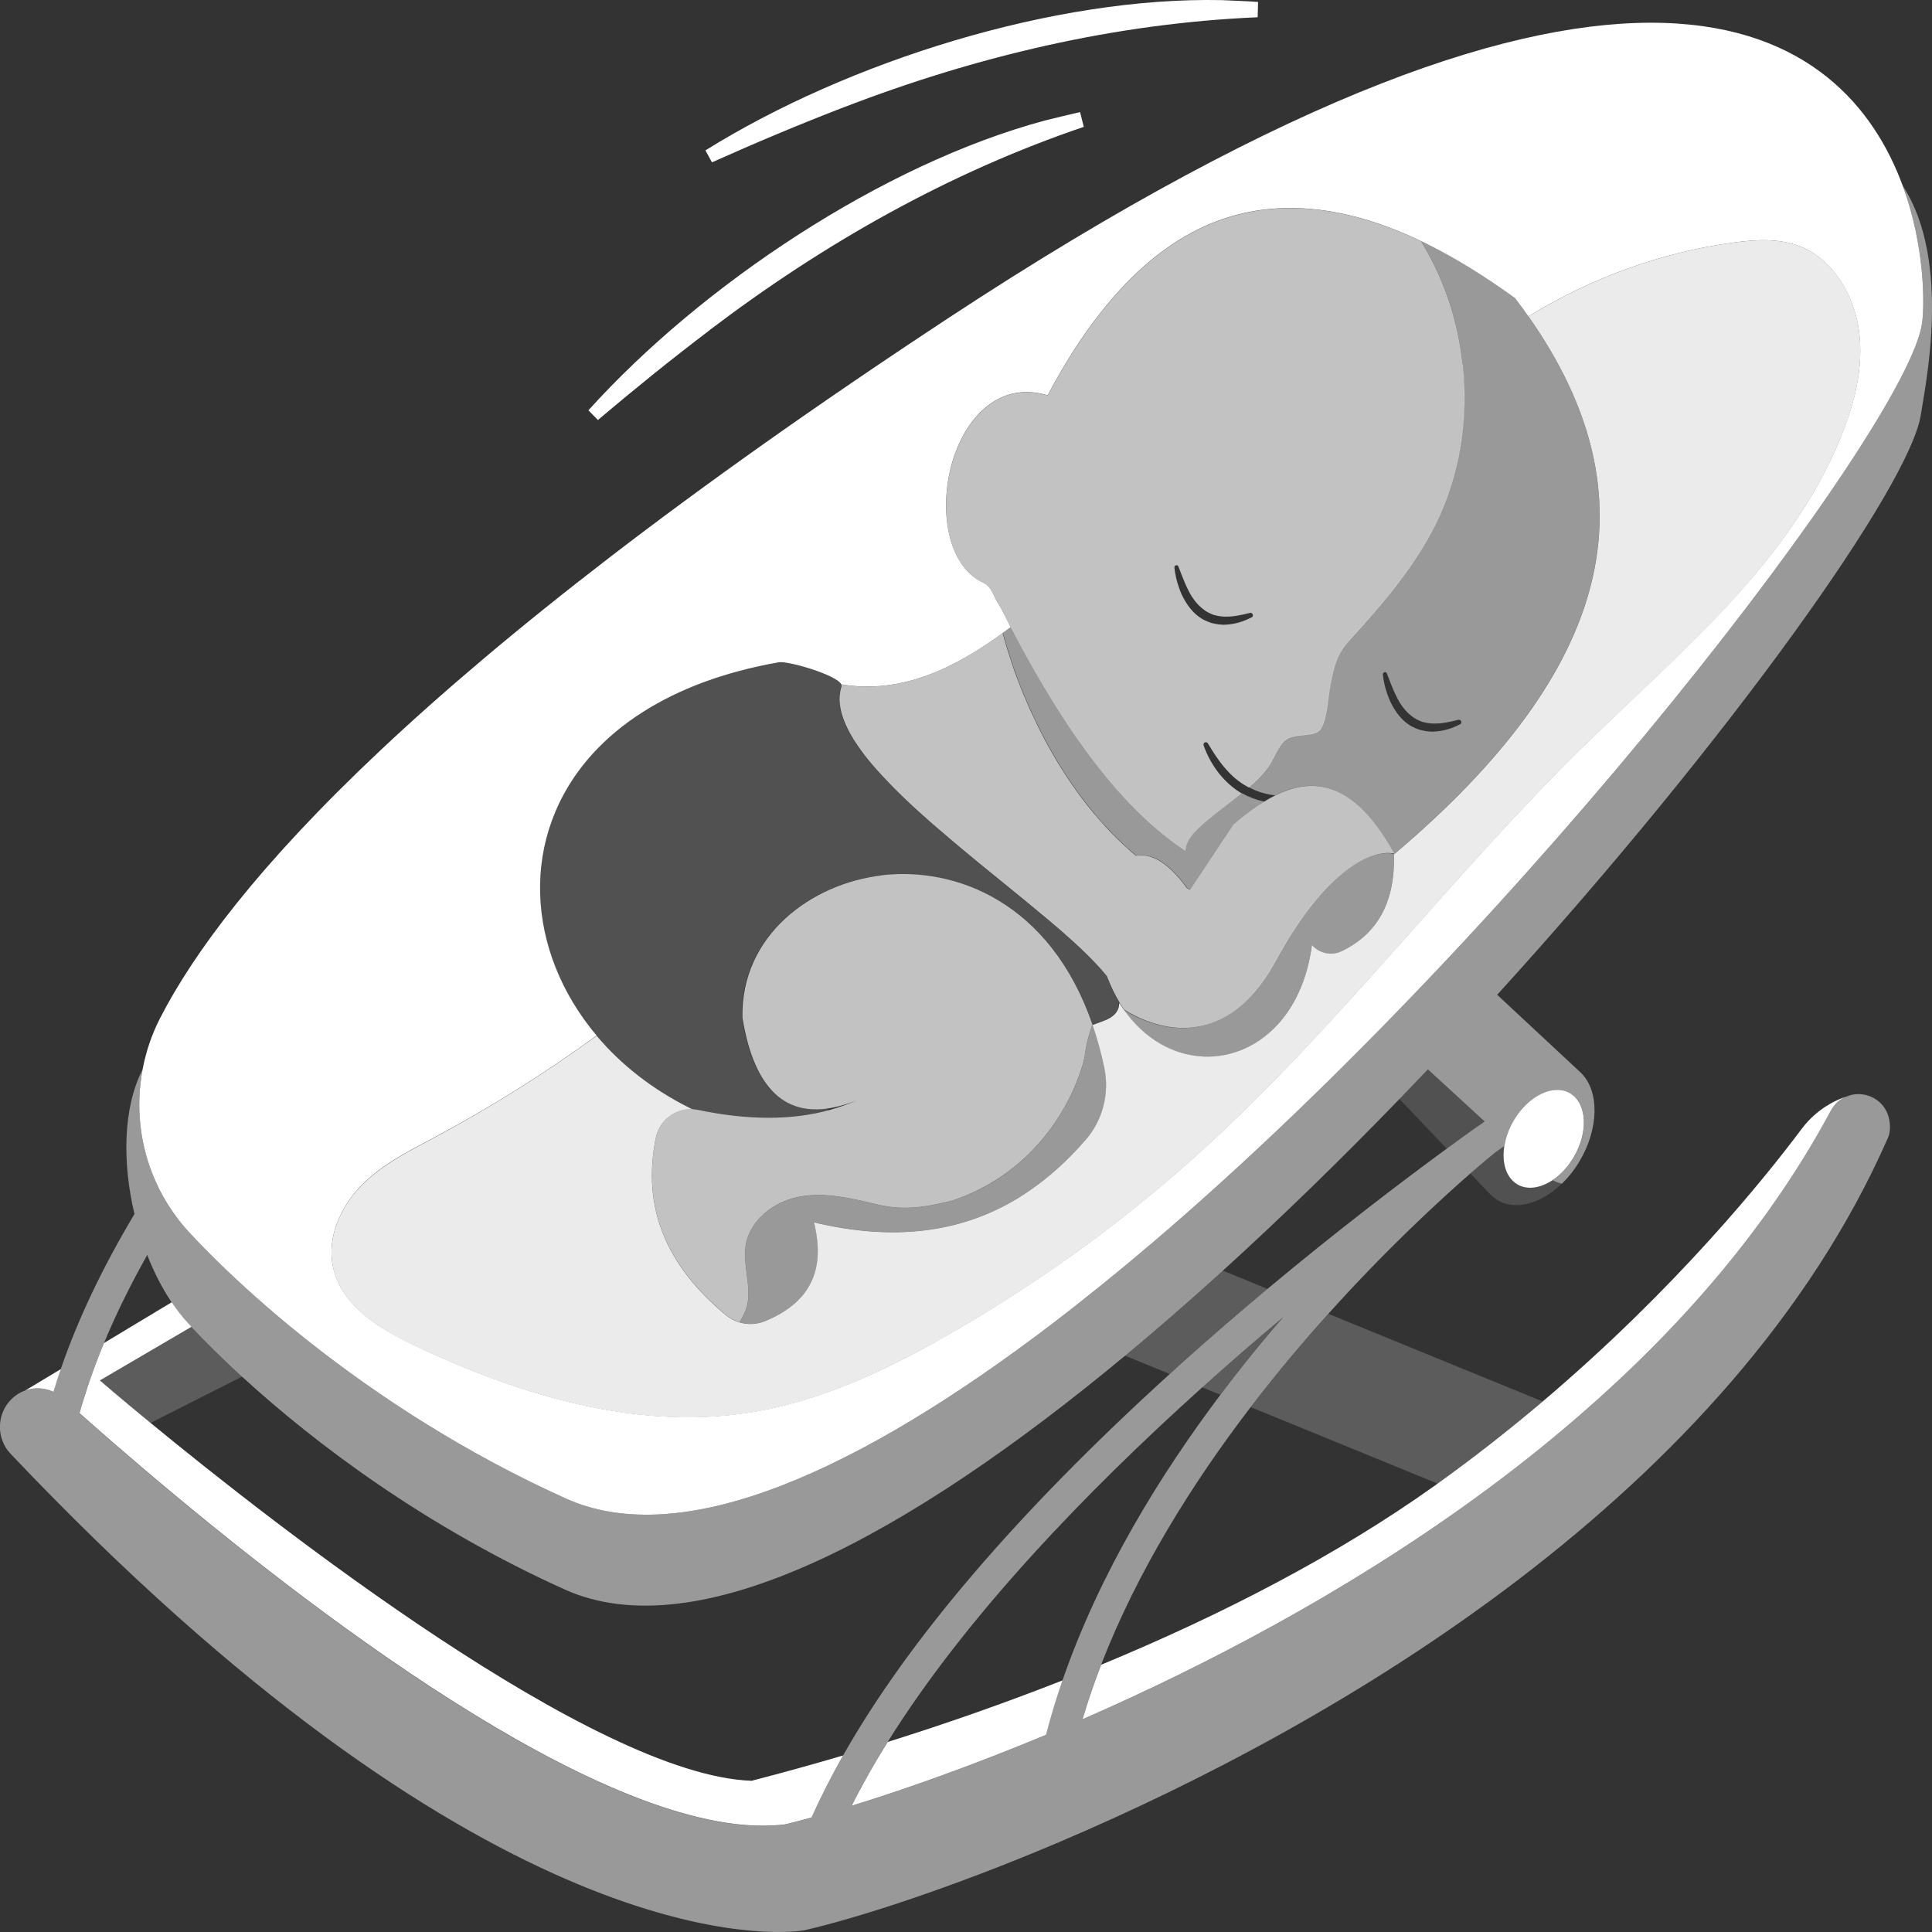
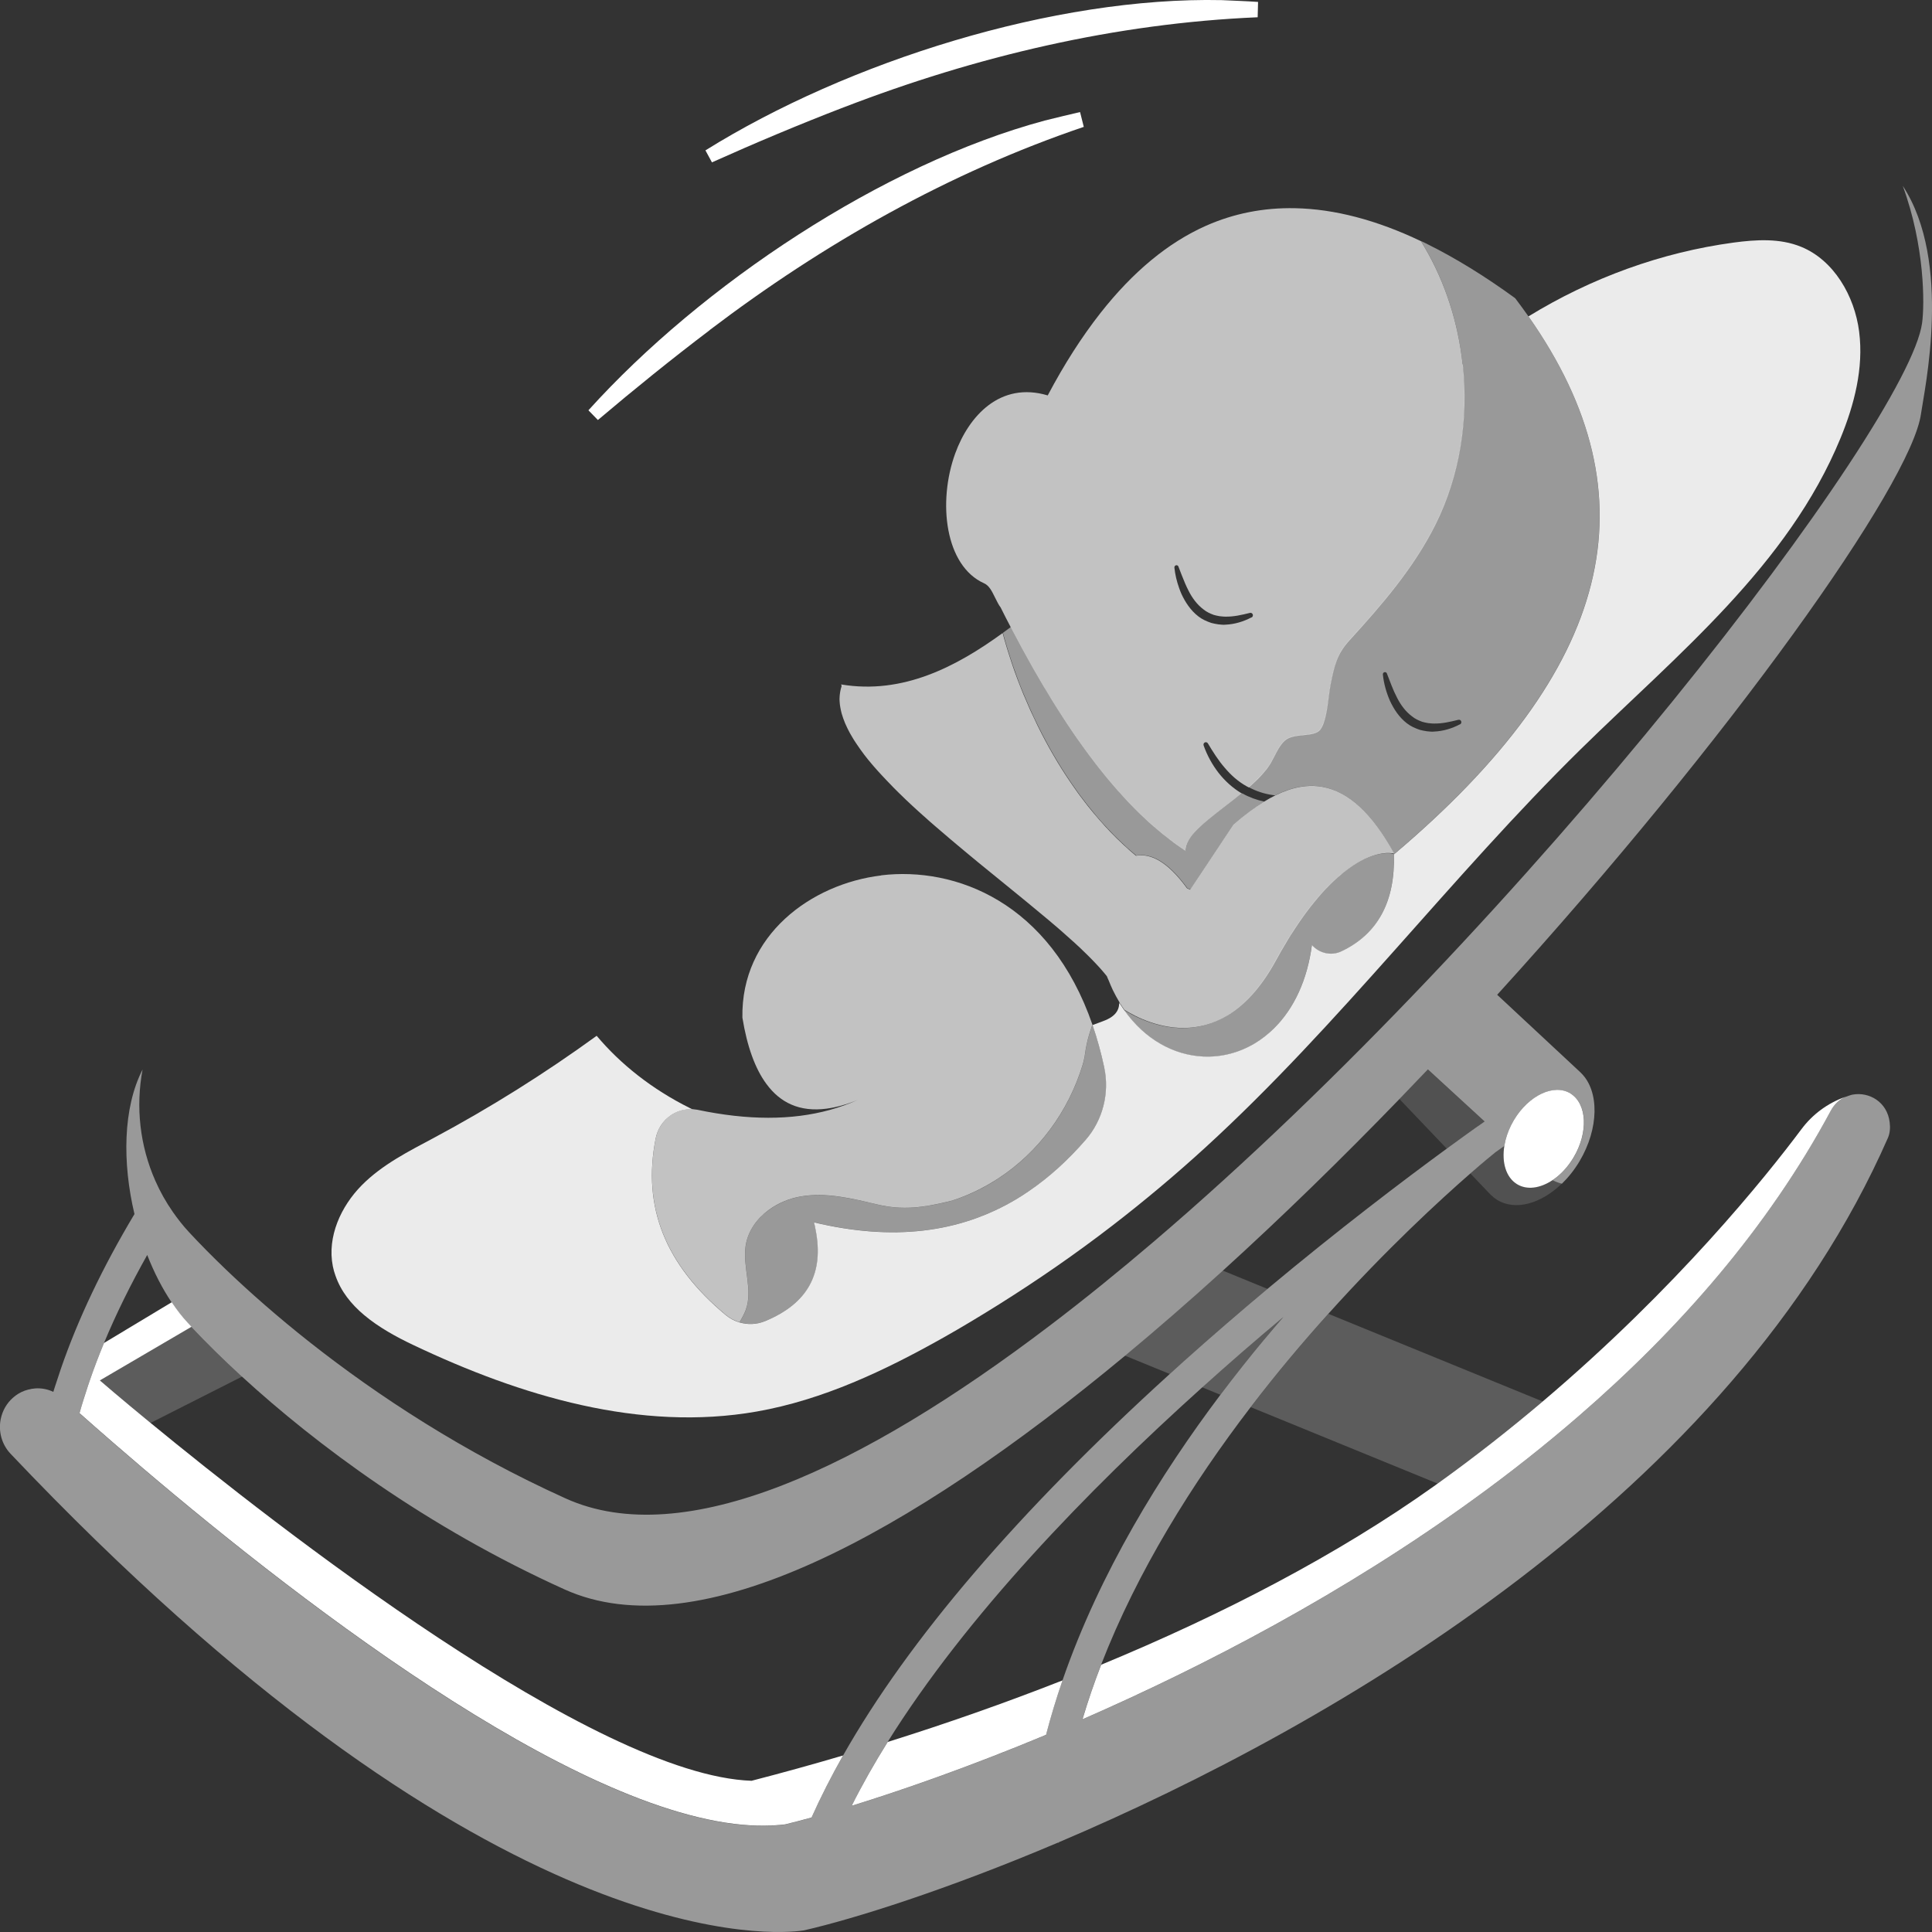
<svg xmlns="http://www.w3.org/2000/svg" viewBox="0 0 300 300">
  <rect x="0" y="0" width="300" height="300" fill="#333333" stroke="none" />
  <g fill="#fff">
    <path d="m 223.23 230.37 c 5.84 -4.19 11.28 -8.48 16.32 -12.75 l -33.28 -13.61 c -3.95 4.39 -8.04 9.25 -12.06 14.49 z" opacity=".2" />
    <path d="m 189.5 216.58 c 2.32 -3.08 4.63 -5.98 6.86 -8.66 .98 -1.18 1.96 -2.33 2.94 -3.46 -4.09 3.44 -8.33 7.1 -12.63 10.96 z" opacity=".2" />
    <path d="m 181.63 213.36 c .71 -.65 1.42 -1.29 2.14 -1.94 4.43 -3.98 8.81 -7.75 13.04 -11.28 l -6.93 -2.84 c -5.06 4.59 -10.13 9.02 -15.19 13.21 l 6.95 2.84 z" opacity=".2" />
    <path d="m 162.43 269.39 c .74 -2.85 1.6 -5.68 2.56 -8.46 -8.93 3.51 -18.05 6.71 -27.15 9.56 -2.06 3.3 -3.94 6.61 -5.59 9.91 7.87 -2.43 18.33 -6.08 30.19 -11.02 z" />
    <path d="m 279.71 175.36 c -5.54 7.41 -19.34 24.61 -40.16 42.26 -5.04 4.27 -10.48 8.56 -16.32 12.75 -.19 .14 -.38 .28 -.57 .41 -14.86 10.59 -32.73 19.89 -51.67 27.72 -1.08 2.79 -2.05 5.61 -2.9 8.47 18.86 -8.23 40.59 -19.55 60.87 -34.27 5.53 -4.01 10.95 -8.28 16.18 -12.81 15.55 -13.46 29.36 -29.2 39.13 -47.39 .56 -1.04 1.35 -1.75 2.24 -2.17 -2.69 .96 -5.06 2.69 -6.79 5.02 z" />
    <path d="m 37.61 213.75 c -3.03 -2.78 -5.66 -5.39 -7.88 -7.74 l -14.23 8.33 c .08 .07 3 2.59 7.88 6.61 l 14.22 -7.2 z" opacity=".2" />
    <path d="m 116.73 276.52 c -24.33 -.8 -74.06 -39.71 -93.34 -55.56 -4.88 -4.01 -7.81 -6.54 -7.88 -6.61 l 14.23 -8.33 c -.19 -.2 -.38 -.4 -.56 -.6 -.89 -.95 -1.72 -2.03 -2.51 -3.21 l -10.52 6.33 c -.83 2 -1.59 4 -2.27 6 -.06 .19 -.13 .37 -.19 .56 -.48 1.45 -.94 2.89 -1.34 4.33 1.57 1.39 3.28 2.9 5.14 4.51 23.22 20.16 67.66 55.66 96.44 59.26 1.62 .2 3.18 .3 4.69 .29 1.13 -.01 2.23 -.07 3.3 -.2 1.17 -.28 2.55 -.64 4.1 -1.07 1.41 -3.15 3.04 -6.36 4.89 -9.63 -4.75 1.4 -9.49 2.71 -14.17 3.92 z" />
-     <path d="m 3.92 215.9 l -.07 .04 h .01 c .53 -.2 1.08 -.32 1.65 -.35 .47 -.03 .95 0 1.43 .09 .46 .09 .92 .24 1.36 .45 .06 -.19 .12 -.39 .18 -.58 .04 -.11 .07 -.23 .11 -.34 .27 -.87 .56 -1.75 .87 -2.63 l -5.53 3.33 z" />
    <path d="m 235.53 183.86 c -1.69 -1.06 -2.35 -3.36 -1.94 -5.92 -.41 .29 -.87 .61 -1.36 .96 -.44 .35 -1.82 1.49 -3.92 3.31 l 2.88 3.02 .09 .09 .29 .3 .01 -.01 c .27 .26 .55 .49 .87 .69 2.84 1.77 6.85 .62 10.09 -2.53 -.51 -.12 -1 -.32 -1.45 -.54 -1.91 1.27 -3.99 1.59 -5.55 .61 z" opacity=".15" />
    <path d="m 229.45 174.89 s .01 -.01 .01 -.01 c .39 -.28 .76 -.54 1.1 -.78 l -8.81 -8.09 c -1.47 1.55 -2.96 3.1 -4.45 4.64 l 7.35 7.71 c 1.85 -1.36 3.47 -2.52 4.8 -3.47 z" opacity=".15" />
-     <path d="m 295.46 28.86 c -8.84 -24.07 -40.64 -50.26 -148.29 20.59 -82.04 53.99 -112.01 88.52 -122.34 108.7 -1.3 2.54 -2.18 5.21 -2.69 7.92 -1.1 5.83 -.41 11.87 1.97 17.26 .74 1.69 1.65 3.32 2.72 4.85 .76 1.09 1.59 2.15 2.51 3.14 1.66 1.79 3.58 3.74 5.74 5.81 3.67 3.51 8.03 7.36 13.04 11.31 10.55 8.32 23.95 17.12 39.72 24.24 18.32 8.28 45.96 -4.63 75.25 -26.9 5.28 -4.02 10.62 -8.34 15.97 -12.9 58.1 -49.54 117.19 -126.85 119.4 -142.71 .4 -2.88 .44 -11.94 -3 -21.31 z m -9.66 39.13 c -8.15 19.81 -25.29 33.53 -40.3 48.27 -20.2 19.84 -37.48 42.82 -58.34 61.9 -4.65 4.25 -9.48 8.3 -14.45 12.13 -5.67 4.37 -11.56 8.44 -17.6 12.23 -2.83 1.78 -5.69 3.5 -8.6 5.14 -9.13 5.16 -18.75 9.69 -29 11.49 -18.07 3.18 -36.62 -2.37 -53.36 -10.34 -2.62 -1.25 -5.36 -2.74 -7.61 -4.64 -2 -1.68 -3.61 -3.69 -4.45 -6.12 -.16 -.47 -.31 -.95 -.41 -1.46 -.91 -4.58 1.29 -9.32 4.48 -12.56 s 7.29 -5.28 11.26 -7.4 c 8.74 -4.67 17.17 -9.96 25.23 -15.82 -11.04 -13.1 -12.17 -31.06 -.61 -43.78 2.16 -2.37 4.76 -4.56 7.83 -6.5 5.51 -3.49 12.49 -6.19 21.08 -7.69 1.38 -.24 8.92 1.94 9.68 3.43 9.6 1.61 17.92 -2.78 25.08 -7.98 .41 -.3 .82 -.6 1.23 -.91 -.52 -1.01 -1.04 -2.02 -1.57 -3.07 -.15 -.21 -.29 -.44 -.43 -.68 -.16 -.29 -.32 -.6 -.46 -.9 -.46 -.94 -.9 -1.83 -1.67 -2.17 -6.09 -2.72 -7.24 -12.63 -4.49 -20.18 2.12 -5.82 7 -11.2 14.36 -9 2.57 -4.86 5.29 -9.11 8.17 -12.77 5.04 -6.42 10.53 -10.97 16.42 -13.58 4.32 -1.92 8.94 -2.82 13.81 -2.72 6.13 .12 12.67 1.83 19.56 5.12 .31 .15 .62 .28 .93 .44 l .05 .03 c .01 .01 .02 .01 .03 .02 4.34 2.15 8.91 4.97 13.58 8.36 l .07 .07 c .71 .93 1.38 1.86 2.03 2.78 9.74 -5.98 20.62 -9.94 31.84 -11.46 3.52 -.48 7.2 -.7 10.51 .66 5.04 2.07 8.28 7.58 9 13.19 .71 5.61 -.75 11.29 -2.89 16.47 z" />
    <path d="m 227.11 56.55 c -.69 -6.4 -2.67 -12.67 -5.93 -18.21 l -.53 -.89 c -6.9 -3.29 -13.44 -5 -19.56 -5.12 -4.87 -.1 -9.49 .81 -13.81 2.72 -5.89 2.61 -11.38 7.16 -16.42 13.58 -2.87 3.66 -5.6 7.91 -8.17 12.77 -7.37 -2.2 -12.24 3.18 -14.36 9 -2.75 7.55 -1.6 17.46 4.49 20.18 .77 .34 1.21 1.23 1.67 2.17 .15 .3 .3 .61 .46 .9 .13 .24 .27 .47 .43 .68 .52 1.05 1.04 2.06 1.57 3.07 .48 .92 .95 1.81 1.43 2.69 .1 .18 .2 .38 .3 .56 .43 .79 .86 1.57 1.29 2.33 .14 .26 .29 .52 .43 .77 .4 .71 .81 1.4 1.21 2.09 .17 .29 .34 .59 .52 .88 .08 .14 .17 .27 .25 .41 .3 .5 .6 1 .9 1.48 .19 .31 .39 .63 .58 .94 .37 .59 .74 1.16 1.1 1.72 .21 .32 .42 .65 .63 .97 .35 .53 .71 1.06 1.06 1.57 .23 .33 .45 .65 .68 .98 .34 .49 .69 .97 1.03 1.44 .24 .33 .47 .65 .71 .97 .33 .45 .67 .89 1 1.32 .25 .32 .5 .64 .75 .96 .32 .41 .65 .81 .97 1.2 .26 .32 .53 .63 .79 .94 .31 .37 .63 .74 .94 1.09 .28 .31 .55 .61 .83 .92 .3 .33 .61 .66 .91 .98 .29 .31 .59 .6 .88 .9 .29 .29 .58 .59 .87 .87 .31 .3 .62 .59 .94 .88 .28 .26 .55 .52 .83 .76 .34 .3 .67 .58 1.01 .86 .25 .21 .51 .44 .76 .64 .39 .31 .77 .6 1.16 .9 .21 .16 .42 .33 .62 .48 .6 .44 1.2 .85 1.8 1.25 l .01 -.18 c .06 -1.08 .77 -2.08 1.36 -2.72 1.23 -1.34 3 -2.71 4.88 -4.16 .81 -.63 1.63 -1.26 2.41 -1.9 -1.38 -.83 -2.59 -1.93 -3.57 -3.18 -1 -1.3 -1.79 -2.74 -2.32 -4.26 -.07 -.2 .03 -.41 .22 -.48 .17 -.06 .35 .01 .44 .16 .8 1.34 1.62 2.64 2.61 3.78 .97 1.15 2.09 2.15 3.38 2.87 .12 .07 .24 .12 .36 .19 .33 -.28 .64 -.56 .94 -.85 .03 -.03 .06 -.05 .09 -.08 .3 -.28 .57 -.56 .84 -.85 .03 -.03 .06 -.06 .09 -.09 .18 -.19 .33 -.39 .5 -.59 .1 -.12 .21 -.24 .31 -.36 .24 -.32 .46 -.63 .65 -.95 .12 -.2 .22 -.41 .33 -.62 .08 -.14 .16 -.29 .23 -.43 .42 -.84 .86 -1.7 1.55 -2.38 .7 -.68 1.83 -.8 2.93 -.91 1.11 -.11 2.16 -.22 2.65 -.86 .79 -1.03 1.09 -3.33 1.32 -5.17 .09 -.7 .18 -1.35 .28 -1.87 .59 -2.96 1.01 -4.73 2.96 -6.86 4.91 -5.38 9.99 -11.21 13.38 -18.05 3.73 -7.54 5.1 -16.26 4.18 -24.77 z m -32.77 39.31 c -1.23 .65 -2.6 1.08 -4.06 1.14 -.36 .05 -.73 -.03 -1.1 -.05 -.37 -.04 -.73 -.14 -1.09 -.22 -.71 -.24 -1.41 -.55 -2 -1.01 -1.2 -.92 -2.03 -2.19 -2.63 -3.48 -.14 -.32 -.27 -.64 -.38 -.97 -.36 -1.02 -.61 -2.07 -.72 -3.13 -.02 -.19 .11 -.35 .29 -.37 .15 -.02 .29 .07 .34 .21 v .01 c .34 .87 .66 1.74 1.02 2.57 .17 .39 .34 .77 .53 1.13 .58 1.17 1.36 2.21 2.34 2.94 .47 .39 1.02 .64 1.59 .85 .3 .07 .58 .16 .89 .2 .31 .02 .61 .08 .92 .07 1.25 .03 2.52 -.26 3.8 -.58 h .01 c .2 -.05 .4 .07 .45 .28 .04 .17 -.04 .35 -.19 .43 z" opacity=".7" />
    <path d="m 171.48 165.78 c -.5 -2.35 -1.11 -4.53 -1.81 -6.57 -.02 -.01 -.03 -.02 -.05 -.03 s 0 0 0 0 c -.04 .1 -.07 .19 -.1 .29 -.04 .12 -.09 .24 -.12 .36 -.03 .09 -.05 .17 -.08 .25 -.04 .11 -.08 .23 -.11 .34 -.02 .06 -.03 .1 -.05 .16 -.04 .13 -.08 .26 -.11 .37 v .02 c -.05 .16 -.09 .32 -.13 .46 -.02 .06 -.03 .11 -.04 .17 -.06 .24 -.11 .46 -.15 .66 -.05 .22 -.08 .42 -.11 .6 -.01 .03 -.01 .06 -.02 .09 -.07 .43 -.12 .8 -.18 1.17 -.01 .03 -.01 .06 -.02 .09 -.01 .08 -.03 .16 -.05 .24 -.05 .27 -.12 .54 -.21 .85 -2.24 7.38 -6.93 13.67 -13.17 17.73 -1.9 1.24 -3.94 2.27 -6.1 3.06 -.59 .21 -1.11 .38 -1.53 .48 -3.93 .94 -7.13 1.41 -11.06 .48 s -7.98 -1.93 -11.95 -1.25 c -1.75 .3 -3.5 1.03 -4.95 2.09 -1.85 1.35 -3.23 3.25 -3.58 5.53 -.52 3.32 1.17 6.86 .01 10 -.25 .67 -.61 1.28 -.96 1.91 1.29 .39 2.69 .33 3.98 -.2 6.63 -2.73 9.19 -7.41 7.82 -14.26 -.07 -.35 -.14 -.7 -.23 -1.07 12.15 2.9 22.56 1.71 31.51 -3.66 .61 -.37 1.21 -.76 1.81 -1.17 3.14 -2.13 6.1 -4.8 8.88 -8.01 2.64 -3.05 3.71 -7.23 2.87 -11.19 z" opacity=".5" />
    <path d="m 237.34 49.13 c -.65 -.93 -1.33 -1.85 -2.03 -2.78 l -.07 -.07 c -4.67 -3.4 -9.24 -6.21 -13.58 -8.36 -.01 -.01 -.02 -.01 -.03 -.02 l -.05 -.03 c -.31 -.16 -.62 -.29 -.93 -.44 l .53 .89 c 3.26 5.54 5.24 11.81 5.93 18.21 .92 8.5 -.45 17.23 -4.18 24.77 -3.38 6.84 -8.46 12.66 -13.38 18.05 -1.94 2.13 -2.37 3.91 -2.96 6.86 -.1 .52 -.19 1.17 -.28 1.87 -.24 1.84 -.54 4.14 -1.32 5.17 -.49 .64 -1.54 .75 -2.65 .86 -1.1 .11 -2.23 .23 -2.93 .91 -.69 .68 -1.13 1.54 -1.55 2.38 -.07 .15 -.15 .29 -.23 .43 -.11 .21 -.21 .42 -.33 .62 -.19 .32 -.4 .64 -.65 .95 -.09 .12 -.21 .24 -.31 .36 -.16 .2 -.32 .39 -.5 .59 -.03 .03 -.06 .06 -.09 .09 -.27 .28 -.54 .56 -.84 .85 -.03 .03 -.06 .05 -.09 .08 -.3 .28 -.61 .57 -.94 .85 1.17 .64 2.46 1.06 3.79 1.24 .11 .02 .23 .03 .34 .04 2.66 -1.31 5.07 -1.74 7.35 -1.32 4.03 .74 7.64 4.07 11.03 10.18 l .04 .07 v .08 .03 .13 c 34 -28.73 40.7 -55.37 20.9 -83.55 z m -10.62 63.33 c -1.23 .65 -2.6 1.08 -4.06 1.14 -.36 .05 -.73 -.03 -1.1 -.05 -.37 -.04 -.73 -.14 -1.09 -.22 -.71 -.24 -1.41 -.55 -2 -1.01 -1.2 -.92 -2.03 -2.19 -2.63 -3.48 -.58 -1.32 -.96 -2.7 -1.11 -4.1 -.02 -.19 .11 -.35 .29 -.37 .15 -.02 .29 .07 .34 .21 v .01 c .5 1.27 .94 2.54 1.55 3.7 .58 1.17 1.36 2.21 2.34 2.94 .47 .39 1.02 .64 1.59 .85 .3 .07 .58 .16 .89 .2 .31 .02 .61 .08 .92 .07 1.25 .03 2.52 -.26 3.8 -.58 h .01 c .2 -.05 .4 .07 .45 .28 .04 .17 -.04 .35 -.19 .43 z" opacity=".5" />
    <path d="m 192.9 123.22 c -.04 -.02 -.07 -.05 -.1 -.07 -.79 .64 -1.6 1.27 -2.41 1.9 -1.88 1.45 -3.65 2.82 -4.88 4.16 -.59 .64 -1.3 1.63 -1.36 2.72 l -.01 .18 c -.6 -.39 -1.2 -.81 -1.8 -1.25 -.21 -.15 -.42 -.32 -.62 -.48 -.39 -.29 -.77 -.58 -1.16 -.9 -.25 -.21 -.51 -.43 -.76 -.64 -.34 -.28 -.67 -.56 -1.01 -.86 -.28 -.25 -.55 -.51 -.83 -.76 -.31 -.29 -.62 -.57 -.94 -.88 -.29 -.28 -.58 -.58 -.87 -.87 -.29 -.3 -.59 -.59 -.88 -.9 -.3 -.32 -.61 -.65 -.91 -.98 -.28 -.3 -.56 -.6 -.83 -.92 -.32 -.36 -.63 -.72 -.94 -1.09 -.26 -.31 -.53 -.62 -.79 -.94 -.33 -.39 -.65 -.8 -.97 -1.2 -.25 -.32 -.5 -.63 -.75 -.96 -.34 -.43 -.67 -.87 -1 -1.32 -.24 -.32 -.48 -.64 -.71 -.97 -.35 -.47 -.69 -.95 -1.03 -1.44 -.23 -.32 -.45 -.65 -.68 -.98 -.36 -.52 -.71 -1.04 -1.06 -1.57 -.21 -.32 -.42 -.64 -.63 -.97 -.37 -.57 -.74 -1.14 -1.1 -1.72 -.19 -.31 -.39 -.62 -.58 -.94 -.3 -.49 -.61 -.97 -.91 -1.48 -.08 -.14 -.16 -.28 -.24 -.41 -.17 -.29 -.34 -.59 -.52 -.88 -.4 -.69 -.81 -1.38 -1.21 -2.09 -.14 -.25 -.29 -.51 -.43 -.77 -.43 -.77 -.86 -1.54 -1.29 -2.33 -.1 -.18 -.2 -.37 -.3 -.56 -.48 -.88 -.95 -1.77 -1.43 -2.69 -.41 .31 -.82 .61 -1.23 .91 .19 .72 .4 1.44 .62 2.17 .07 .22 .13 .43 .2 .65 .16 .53 .33 1.05 .51 1.58 .08 .23 .15 .46 .23 .69 .2 .58 .41 1.16 .62 1.74 .06 .15 .11 .3 .17 .46 .28 .75 .58 1.5 .89 2.25 .03 .07 .06 .14 .09 .2 .17 .41 .35 .82 .53 1.23 .11 .26 .22 .53 .34 .79 .07 .16 .14 .32 .22 .48 .28 .62 .57 1.23 .87 1.84 .06 .13 .12 .25 .18 .38 .75 1.51 1.54 3.01 2.39 4.47 .01 .01 .01 .02 .02 .03 .42 .72 .84 1.42 1.28 2.12 .04 .06 .07 .12 .11 .17 .37 .59 .75 1.17 1.14 1.74 .1 .15 .2 .29 .3 .44 .3 .44 .6 .87 .91 1.3 .11 .15 .22 .3 .33 .45 .27 .37 .54 .72 .82 1.08 .07 .1 .15 .2 .22 .29 s .14 .18 .21 .27 c .29 .37 .59 .73 .89 1.09 .15 .18 .29 .36 .44 .54 .04 .05 .09 .1 .13 .15 .39 .46 .79 .91 1.2 1.35 .13 .14 .25 .27 .38 .41 .34 .36 .68 .72 1.03 1.07 .14 .14 .27 .28 .41 .41 .35 .34 .7 .68 1.06 1.01 .06 .05 .11 .11 .17 .16 .07 .07 .14 .13 .21 .2 .48 .43 .96 .85 1.46 1.26 .04 .04 .09 .07 .13 .11 .21 -.04 .42 -.06 .63 -.07 2.34 -.07 4.73 1.61 7.29 5.12 .07 .03 .13 .06 .2 .09 .1 .04 .2 .08 .3 .13 l .89 -1.34 1.82 -2.73 4.02 -6.06 c 1.67 -1.44 3.23 -2.61 4.72 -3.52 -1.17 -.25 -2.32 -.66 -3.38 -1.26 v .01 z" opacity=".5" />
    <path d="m 288.69 51.52 c -.71 -5.61 -3.96 -11.13 -9 -13.19 -3.31 -1.36 -7 -1.13 -10.51 -.66 -11.22 1.52 -22.1 5.48 -31.84 11.46 19.8 28.18 13.1 54.82 -20.9 83.55 .22 7.32 -2.52 12.38 -8.17 15.05 -1.56 .74 -3.42 .3 -4.56 -.98 -.71 5.38 -2.75 9.85 -5.92 12.97 -.92 .9 -1.91 1.67 -2.96 2.3 -2.44 1.46 -5.19 2.17 -8 2.04 -4.48 -.21 -9.02 -2.57 -12.31 -7.27 -.22 -.32 -.44 -.65 -.65 -.98 l -.09 .06 c -.04 1.19 -.83 2.12 -2.59 2.73 -.52 .18 -1.03 .37 -1.54 .57 -.01 .01 -.02 .01 -.04 .01 .02 .01 .03 .02 .05 .03 .7 2.03 1.31 4.22 1.81 6.57 .84 3.96 -.23 8.15 -2.87 11.19 -2.78 3.21 -5.74 5.88 -8.88 8.01 -.6 .41 -1.2 .8 -1.81 1.17 -8.95 5.37 -19.36 6.56 -31.51 3.66 .09 .36 .16 .71 .23 1.07 1.37 6.85 -1.2 11.53 -7.82 14.26 -1.29 .53 -2.69 .59 -3.98 .2 -.78 -.23 -1.51 -.62 -2.16 -1.16 -9.39 -7.82 -12.95 -16.78 -10.86 -27.39 .3 -1.5 1.14 -2.79 2.39 -3.63 .86 -.58 1.83 -.88 2.82 -.91 .15 -.01 .31 -.02 .46 -.01 -.13 -.06 -.25 -.13 -.38 -.19 -5.87 -2.93 -10.73 -6.79 -14.45 -11.21 -8.06 5.85 -16.49 11.14 -25.23 15.82 -3.96 2.12 -8.06 4.16 -11.26 7.4 s -5.39 7.97 -4.48 12.56 c .1 .51 .24 .99 .41 1.46 .84 2.44 2.45 4.44 4.45 6.12 2.26 1.9 4.99 3.4 7.61 4.64 16.74 7.96 35.29 13.52 53.36 10.34 10.25 -1.8 19.86 -6.34 29 -11.49 2.91 -1.64 5.77 -3.37 8.6 -5.14 6.04 -3.79 11.93 -7.86 17.6 -12.23 4.97 -3.83 9.8 -7.88 14.45 -12.13 20.86 -19.07 38.14 -42.06 58.34 -61.9 15.01 -14.73 32.15 -28.46 40.3 -48.27 2.13 -5.18 3.6 -10.86 2.89 -16.47 h -.01 z" opacity=".9" />
    <path d="m 136.83 135.94 c -10.89 1.31 -21.79 9.29 -21.55 22.08 .73 4.49 1.98 7.94 3.74 10.31 1.09 1.48 2.37 2.54 3.84 3.18 1.62 .71 3.45 .91 5.5 .64 1.49 -.2 3.1 -.64 4.84 -1.36 -1.39 .63 -2.85 1.14 -4.35 1.56 -5.92 1.63 -12.73 1.62 -20.54 -.02 -.12 -.03 -.25 -.03 -.37 -.05 -.15 -.02 -.3 -.05 -.45 -.06 -.16 -.01 -.31 .01 -.46 .01 -.99 .03 -1.96 .33 -2.82 .91 -1.25 .85 -2.09 2.13 -2.39 3.63 -2.09 10.61 1.47 19.57 10.86 27.39 .65 .54 1.39 .93 2.16 1.16 .35 -.62 .71 -1.24 .96 -1.91 1.16 -3.14 -.53 -6.68 -.01 -10 .36 -2.28 1.74 -4.18 3.58 -5.53 1.46 -1.07 3.2 -1.79 4.95 -2.09 3.98 -.69 8.02 .32 11.95 1.25 s 7.14 .46 11.06 -.48 c .43 -.1 .95 -.27 1.53 -.48 2.16 -.79 4.2 -1.83 6.1 -3.06 6.24 -4.06 10.93 -10.35 13.17 -17.73 .09 -.31 .16 -.58 .21 -.85 .02 -.08 .03 -.16 .05 -.24 .01 -.03 .01 -.06 .02 -.09 .06 -.37 .11 -.74 .18 -1.17 .01 -.03 .01 -.06 .02 -.09 .03 -.19 .07 -.39 .11 -.6 .04 -.2 .09 -.42 .15 -.66 .01 -.06 .03 -.11 .04 -.17 .04 -.15 .08 -.3 .13 -.46 0 -.01 0 -.01 0 -.02 .03 -.12 .07 -.25 .11 -.37 .02 -.05 .03 -.1 .05 -.16 .03 -.11 .07 -.22 .11 -.34 .03 -.08 .05 -.16 .08 -.25 .04 -.11 .08 -.24 .12 -.36 .03 -.1 .06 -.19 .1 -.29 .01 -.01 .02 -.01 .04 -.01 -6.58 -19.11 -21.33 -24.62 -32.83 -23.24 z" opacity=".7" />
-     <path d="m 173.78 155.65 c -.37 -.61 -.72 -1.25 -1.05 -1.93 -.22 -.46 -.42 -.95 -.62 -1.44 -.1 -.24 -.21 -.45 -.3 -.69 -.02 -.03 -.04 -.05 -.06 -.08 -.13 -.16 -.25 -.32 -.39 -.48 -.09 -.1 -.18 -.21 -.27 -.31 -.08 -.1 -.16 -.19 -.25 -.29 -.09 -.11 -.19 -.22 -.29 -.32 -.09 -.1 -.18 -.19 -.27 -.29 -.1 -.11 -.21 -.22 -.31 -.33 -.09 -.1 -.19 -.2 -.28 -.29 -.11 -.11 -.22 -.23 -.34 -.35 -.1 -.1 -.2 -.2 -.3 -.3 -.12 -.12 -.24 -.24 -.36 -.36 -.1 -.1 -.2 -.2 -.31 -.3 -.13 -.12 -.25 -.25 -.38 -.37 -.1 -.09 -.19 -.18 -.29 -.28 -.35 -.33 -.72 -.67 -1.09 -1.01 -.01 -.01 -.02 -.02 -.03 -.02 -.16 -.14 -.32 -.29 -.48 -.43 -.1 -.09 -.2 -.18 -.3 -.27 -.16 -.14 -.33 -.29 -.49 -.43 -.1 -.09 -.21 -.18 -.31 -.28 -.17 -.14 -.33 -.29 -.5 -.44 -.11 -.09 -.21 -.19 -.32 -.28 -.17 -.15 -.35 -.3 -.53 -.45 -.11 -.09 -.21 -.18 -.32 -.27 -.18 -.16 -.37 -.31 -.55 -.47 -.09 -.08 -.19 -.16 -.28 -.23 -.21 -.17 -.41 -.35 -.62 -.52 -.01 -.01 -.03 -.02 -.04 -.03 -3.15 -2.64 -6.65 -5.43 -10.14 -8.3 -.01 -.01 -.02 -.01 -.02 -.02 -.33 -.27 -.65 -.54 -.98 -.81 -.06 -.05 -.11 -.09 -.17 -.14 -.28 -.23 -.56 -.46 -.84 -.7 -.08 -.07 -.16 -.13 -.24 -.2 -.27 -.22 -.53 -.44 -.79 -.66 l -.24 -.2 c -.28 -.23 -.55 -.46 -.83 -.7 -.06 -.05 -.12 -.11 -.19 -.16 -.68 -.57 -1.35 -1.15 -2.01 -1.72 -.05 -.04 -.09 -.08 -.14 -.12 -.28 -.24 -.55 -.48 -.83 -.72 -.09 -.08 -.17 -.15 -.26 -.23 -.23 -.2 -.46 -.41 -.68 -.61 -.11 -.09 -.21 -.19 -.32 -.28 -.21 -.19 -.41 -.37 -.62 -.56 -.11 -.1 -.22 -.2 -.32 -.29 -.21 -.19 -.41 -.38 -.61 -.56 -.1 -.09 -.2 -.19 -.3 -.28 -.22 -.2 -.43 -.41 -.65 -.61 -.08 -.08 -.16 -.15 -.24 -.23 -.03 -.03 -.05 -.05 -.08 -.08 -.56 -.53 -1.1 -1.06 -1.62 -1.59 -.07 -.07 -.13 -.14 -.2 -.21 -.2 -.21 -.4 -.41 -.6 -.62 -.09 -.09 -.18 -.19 -.27 -.28 -.17 -.18 -.34 -.36 -.51 -.54 -.09 -.1 -.19 -.2 -.28 -.3 -.16 -.17 -.31 -.34 -.47 -.51 -.09 -.1 -.19 -.21 -.28 -.31 -.15 -.17 -.3 -.34 -.45 -.51 -.08 -.1 -.17 -.2 -.25 -.29 -.16 -.18 -.31 -.37 -.46 -.55 -.07 -.08 -.14 -.17 -.21 -.25 -.2 -.25 -.4 -.5 -.59 -.75 -.01 -.01 -.02 -.03 -.03 -.04 -.2 -.26 -.4 -.53 -.58 -.79 -.05 -.08 -.11 -.15 -.16 -.23 -.13 -.18 -.26 -.37 -.38 -.55 -.06 -.1 -.13 -.19 -.19 -.28 -.11 -.16 -.21 -.32 -.31 -.48 -.06 -.1 -.12 -.2 -.18 -.3 -.09 -.16 -.18 -.31 -.27 -.46 -.06 -.1 -.11 -.2 -.17 -.3 -.09 -.16 -.17 -.31 -.24 -.46 -.05 -.1 -.1 -.19 -.14 -.28 -.08 -.17 -.16 -.33 -.23 -.5 -.04 -.08 -.07 -.16 -.11 -.24 -.1 -.24 -.19 -.47 -.27 -.7 0 -.01 -.01 -.01 -.01 -.02 -.09 -.24 -.16 -.47 -.23 -.71 -.02 -.07 -.04 -.15 -.06 -.22 -.04 -.16 -.08 -.32 -.11 -.48 -.02 -.09 -.03 -.18 -.05 -.26 -.03 -.14 -.05 -.28 -.07 -.43 -.01 -.09 -.02 -.18 -.03 -.27 -.01 -.14 -.02 -.27 -.03 -.41 0 -.09 -.01 -.18 -.01 -.27 0 -.14 .01 -.27 .02 -.4 .01 -.08 .01 -.17 .02 -.25 .02 -.14 .04 -.29 .06 -.43 .01 -.07 .02 -.14 .04 -.21 .04 -.21 .1 -.42 .16 -.62 .04 -.11 .01 -.23 -.05 -.35 -.77 -1.49 -8.31 -3.67 -9.68 -3.43 -8.59 1.5 -15.57 4.2 -21.08 7.69 -3.06 1.94 -5.67 4.13 -7.83 6.5 -11.57 12.72 -10.44 30.67 .61 43.78 3.73 4.42 8.58 8.29 14.45 11.21 .13 .06 .25 .13 .38 .19 .15 .01 .3 .04 .45 .06 .12 .02 .25 .02 .37 .05 7.81 1.64 14.62 1.65 20.54 .02 l -.48 -.2 c -2.05 .27 -3.89 .07 -5.5 -.64 -1.47 -.64 -2.75 -1.71 -3.84 -3.18 -1.75 -2.38 -3.01 -5.82 -3.74 -10.31 -.23 -12.79 10.67 -20.78 21.55 -22.08 11.5 -1.38 26.25 4.12 32.83 23.24 .51 -.2 1.02 -.39 1.54 -.57 1.76 -.61 2.55 -1.54 2.59 -2.73 0 -.07 -.01 -.15 -.01 -.23 z" opacity=".15" />
    <path d="m 216.45 132.52 v -.08 l -.04 -.07 c -3.39 -6.11 -7 -9.44 -11.03 -10.18 -2.28 -.42 -4.69 .01 -7.35 1.32 -.58 .28 -1.16 .61 -1.76 .98 -1.49 .91 -3.06 2.08 -4.72 3.52 l -4.02 6.06 -1.82 2.73 -.89 1.34 -.01 .01 c -.1 -.04 -.19 -.09 -.29 -.13 -.07 -.03 -.13 -.06 -.2 -.09 -2.56 -3.51 -4.95 -5.19 -7.29 -5.12 -.21 .01 -.43 .03 -.64 .07 -.67 -.55 -1.32 -1.13 -1.96 -1.73 -.36 -.33 -.71 -.67 -1.06 -1.01 -1.25 -1.23 -2.44 -2.55 -3.59 -3.93 -.3 -.36 -.6 -.72 -.89 -1.09 -.15 -.19 -.29 -.38 -.43 -.56 -.28 -.36 -.55 -.72 -.82 -1.08 -.11 -.15 -.22 -.3 -.33 -.45 -.31 -.43 -.61 -.86 -.91 -1.3 -.1 -.15 -.2 -.29 -.3 -.44 -.39 -.57 -.77 -1.15 -1.14 -1.74 -.04 -.06 -.07 -.12 -.11 -.17 -.44 -.7 -.87 -1.41 -1.28 -2.12 -.01 -.01 -.01 -.02 -.02 -.03 -.85 -1.46 -1.64 -2.95 -2.39 -4.47 -.06 -.13 -.12 -.25 -.18 -.38 -.3 -.61 -.59 -1.23 -.87 -1.84 -.07 -.16 -.15 -.32 -.22 -.48 -.12 -.26 -.23 -.52 -.34 -.79 -.18 -.41 -.36 -.82 -.53 -1.23 -.03 -.07 -.06 -.14 -.09 -.2 -.31 -.75 -.6 -1.5 -.89 -2.25 -.06 -.15 -.11 -.3 -.17 -.46 -.22 -.58 -.42 -1.16 -.62 -1.74 -.08 -.23 -.16 -.46 -.23 -.69 -.18 -.53 -.35 -1.05 -.51 -1.58 -.07 -.22 -.14 -.43 -.2 -.65 -.22 -.72 -.43 -1.45 -.62 -2.17 -7.16 5.2 -15.48 9.59 -25.08 7.98 .06 .12 .09 .24 .05 .35 -.07 .21 -.12 .41 -.16 .62 -.01 .07 -.02 .14 -.04 .21 -.03 .14 -.05 .28 -.06 .43 -.01 .08 -.01 .17 -.02 .25 -.01 .13 -.02 .27 -.02 .4 0 .09 0 .18 .01 .27 0 .14 .01 .27 .03 .41 .01 .09 .02 .18 .03 .27 .02 .14 .04 .28 .07 .43 .02 .09 .03 .17 .05 .26 .03 .16 .07 .32 .11 .48 .02 .07 .04 .15 .06 .22 .07 .23 .14 .47 .23 .71 0 .01 .01 .01 .01 .02 .08 .23 .18 .47 .27 .7 .03 .08 .07 .16 .11 .24 .07 .17 .15 .33 .23 .5 .05 .09 .1 .19 .14 .28 .08 .15 .16 .31 .24 .46 .05 .1 .11 .2 .17 .3 .09 .15 .18 .31 .27 .46 .06 .1 .12 .2 .18 .3 .1 .16 .2 .32 .31 .48 .06 .1 .12 .19 .19 .28 .12 .18 .25 .37 .38 .55 .05 .08 .1 .15 .16 .23 .19 .26 .38 .52 .58 .79 .01 .01 .02 .03 .03 .04 .19 .25 .39 .5 .59 .75 .07 .08 .14 .17 .21 .25 .15 .18 .3 .37 .46 .55 .08 .1 .17 .2 .25 .29 .15 .17 .3 .34 .45 .51 .09 .1 .18 .21 .28 .31 .15 .17 .31 .34 .47 .51 .09 .1 .19 .2 .28 .3 .17 .18 .34 .36 .51 .54 .09 .09 .18 .19 .27 .28 .2 .21 .4 .41 .6 .62 .07 .07 .13 .14 .2 .21 .52 .53 1.07 1.06 1.62 1.59 .03 .03 .05 .05 .08 .08 .08 .08 .16 .15 .24 .23 .21 .2 .43 .41 .65 .61 .1 .09 .2 .19 .3 .28 .2 .19 .41 .38 .61 .56 .11 .1 .21 .2 .32 .29 .21 .19 .41 .37 .62 .56 .11 .09 .21 .19 .32 .28 .23 .2 .45 .41 .68 .61 .09 .08 .17 .15 .26 .23 .27 .24 .55 .48 .83 .72 .05 .04 .09 .08 .14 .12 .66 .57 1.33 1.15 2.01 1.72 .06 .05 .12 .11 .19 .16 .27 .23 .55 .46 .83 .7 l .24 .2 c .26 .22 .53 .44 .79 .66 .08 .07 .16 .13 .24 .2 .28 .23 .56 .46 .84 .7 .06 .05 .11 .09 .17 .14 .33 .27 .65 .54 .98 .81 .01 .01 .02 .01 .02 .02 3.49 2.86 6.99 5.66 10.14 8.3 .01 .01 .03 .02 .04 .03 .21 .18 .42 .35 .62 .52 .09 .08 .19 .16 .28 .23 .19 .16 .37 .31 .55 .47 .11 .09 .21 .18 .32 .27 .18 .15 .35 .3 .53 .45 .11 .09 .22 .19 .32 .28 .17 .15 .34 .29 .5 .44 .11 .09 .21 .18 .31 .28 .17 .14 .33 .29 .49 .43 l .3 .27 c .16 .14 .32 .29 .48 .43 .01 .01 .02 .02 .03 .02 .38 .34 .74 .68 1.09 1.01 .1 .09 .2 .18 .29 .28 .13 .12 .26 .25 .38 .37 .1 .1 .21 .2 .31 .3 l .36 .36 .3 .3 c .11 .12 .23 .23 .34 .35 .1 .1 .19 .2 .28 .29 .11 .11 .21 .22 .31 .33 .09 .1 .18 .2 .27 .29 .1 .11 .2 .22 .29 .32 s .17 .19 .25 .29 c .09 .1 .18 .21 .27 .31 .14 .16 .26 .32 .39 .48 .02 .02 .04 .05 .06 .07 .09 .25 .2 .47 .3 .7 .2 .49 .4 .98 .62 1.44 .33 .68 .68 1.32 1.05 1.93 0 .08 .01 .15 .01 .23 l .09 -.06 c .21 .34 .43 .67 .65 .98 3.69 2.3 15.17 7.69 23.52 -7.63 .28 -.52 .56 -1.01 .84 -1.5 .08 -.13 .15 -.26 .23 -.39 .23 -.39 .46 -.77 .68 -1.15 .05 -.09 .11 -.18 .16 -.27 .27 -.44 .53 -.86 .8 -1.26 .07 -.12 .15 -.23 .22 -.34 .2 -.31 .4 -.6 .6 -.9 .08 -.12 .16 -.24 .24 -.35 .25 -.36 .5 -.71 .74 -1.04 .08 -.11 .15 -.2 .23 -.31 .18 -.24 .35 -.47 .53 -.7 .1 -.13 .2 -.26 .3 -.38 .17 -.22 .35 -.43 .52 -.64 .14 -.17 .27 -.33 .4 -.48 .15 -.18 .3 -.36 .45 -.53 .12 -.13 .24 -.26 .35 -.39 s .23 -.25 .34 -.37 c .21 -.23 .42 -.44 .63 -.65 l .28 -.28 c .14 -.13 .27 -.26 .41 -.39 .08 -.07 .15 -.14 .23 -.21 .14 -.13 .28 -.26 .41 -.38 .31 -.27 .61 -.52 .9 -.76 .03 -.02 .05 -.04 .08 -.06 .9 -.71 1.74 -1.26 2.51 -1.68 0 0 .01 -.01 .01 -.01 1.81 -.98 3.21 -1.24 4.06 -1.29 h .02 c .36 -.02 .61 0 .77 .02 h .02 c .04 .01 .07 .01 .09 .01 h .02 c .02 0 .03 .01 .03 .01 s .11 .01 .31 .02 v -.03 -.01 z" opacity=".7" />
    <path d="m 216.1 132.52 s -.01 0 -.02 0 c -.02 0 -.05 -.01 -.09 -.01 -.01 0 -.02 0 -.02 0 -.15 -.02 -.41 -.04 -.77 -.02 -.01 0 -.01 0 -.02 0 -.86 .05 -2.26 .31 -4.06 1.29 0 0 -.01 .01 -.01 .01 -.77 .42 -1.61 .96 -2.51 1.68 -.03 .02 -.05 .04 -.08 .06 -.29 .23 -.6 .48 -.9 .75 -.14 .12 -.28 .25 -.41 .38 -.08 .07 -.15 .14 -.23 .21 -.13 .13 -.27 .25 -.41 .39 -.09 .09 -.19 .19 -.28 .28 -.21 .21 -.42 .43 -.63 .65 -.11 .12 -.23 .24 -.34 .37 -.12 .13 -.23 .26 -.35 .39 -.15 .17 -.3 .35 -.45 .53 -.13 .16 -.27 .32 -.4 .48 -.17 .21 -.34 .42 -.52 .64 -.1 .13 -.2 .25 -.3 .38 -.18 .23 -.35 .46 -.53 .7 -.08 .1 -.15 .2 -.23 .31 -.24 .34 -.49 .68 -.74 1.04 -.08 .11 -.16 .23 -.24 .35 -.2 .29 -.4 .59 -.6 .9 -.07 .11 -.15 .22 -.22 .34 -.26 .41 -.53 .83 -.8 1.26 -.05 .09 -.11 .18 -.16 .27 -.23 .37 -.45 .75 -.68 1.15 -.08 .13 -.15 .26 -.23 .39 -.28 .49 -.56 .98 -.84 1.5 -8.35 15.32 -19.83 9.93 -23.52 7.63 3.29 4.7 7.83 7.06 12.31 7.27 2.82 .13 5.56 -.58 8 -2.04 1.05 -.63 2.05 -1.4 2.96 -2.3 3.17 -3.12 5.21 -7.6 5.92 -12.97 1.14 1.28 3 1.72 4.56 .98 5.65 -2.67 8.39 -7.74 8.17 -15.05 0 -.05 0 -.09 0 -.13 -.2 -.01 -.31 -.02 -.31 -.02 s -.02 0 -.03 -.01 z" opacity=".5" />
    <path d="m 243.89 169.81 c -2.56 -1.6 -6.51 .25 -8.82 4.13 -.61 1.02 -1.04 2.09 -1.3 3.12 -.07 .3 -.13 .59 -.18 .88 -.41 2.56 .25 4.86 1.94 5.92 1.57 .98 3.65 .66 5.55 -.61 1.22 -.81 2.36 -2.01 3.26 -3.52 2.31 -3.88 2.1 -8.32 -.46 -9.92 z" />
    <path d="m 110.2 51.25 c 17.71 -13.45 37.13 -24.44 58.09 -31.55 l -.58 -2.3 c -1.83 .41 -3.65 .88 -5.48 1.32 -25.16 6.77 -53.25 25.48 -70.86 44.99 l 1.47 1.51 c 5.66 -4.79 11.46 -9.48 17.37 -13.96 z" />
    <path d="m 130.98 16.68 c 20.63 -7.96 42.25 -13.06 64.31 -14 l .06 -2.38 c -1.87 -.13 -3.74 -.19 -5.62 -.28 -26.01 -.56 -58.03 9.52 -80.19 23.33 l 1.01 1.86 c 6.73 -3.02 13.56 -5.89 20.44 -8.54 z" />
    <path d="m 3.85 215.94 l .07 -.04 z" />
    <path d="m 295.46 28.86 c 3.44 9.38 3.4 18.43 3 21.31 -2.22 15.86 -61.31 93.18 -119.4 142.71 -5.35 4.56 -10.68 8.88 -15.97 12.9 -29.28 22.27 -56.92 35.18 -75.25 26.9 -15.77 -7.13 -29.17 -15.92 -39.72 -24.24 -5.01 -3.95 -9.37 -7.8 -13.04 -11.31 -2.16 -2.07 -4.08 -4.02 -5.74 -5.81 -.92 -.99 -1.75 -2.05 -2.51 -3.14 -1.07 -1.54 -1.98 -3.16 -2.72 -4.85 -2.38 -5.4 -3.07 -11.43 -1.97 -17.26 0 .01 -.01 .01 -.01 .02 -3.05 5.96 -3.14 14.47 -1.25 22.43 -4.96 8.29 -8.78 16.32 -11.44 24.06 -.3 .88 -.59 1.76 -.87 2.63 -.04 .11 -.07 .23 -.11 .34 -.06 .19 -.12 .39 -.18 .58 -.44 -.21 -.89 -.36 -1.36 -.45 s -.95 -.12 -1.43 -.09 l -.65 .08 .01 .01 c -.34 .06 -.68 .14 -1 .26 h -.01 l -.02 .01 c -.67 .25 -1.29 .62 -1.83 1.11 l -.01 .01 c -.91 .81 -1.59 1.93 -1.87 3.29 -.39 1.94 .18 3.96 1.53 5.38 72.57 76.56 116.38 74.78 122.49 74.1 .28 -.03 .49 -.06 .61 -.08 .09 -.01 .13 -.02 .13 -.02 7.73 -1.77 22.08 -6.27 39.41 -13.62 l .13 .01 c 0 -.02 .01 -.05 .01 -.07 43.08 -18.29 104.51 -54.16 128.74 -109.38 .32 -.74 .37 -1.58 .27 -2.39 -.37 -3.18 -3.19 -4.78 -5.74 -4.32 -.06 .01 -.11 .02 -.16 .03 l -.41 .13 c -.21 .07 -.42 .15 -.63 .22 -.89 .42 -1.68 1.13 -2.24 2.17 -9.77 18.19 -23.59 33.93 -39.13 47.39 -5.23 4.53 -10.65 8.79 -16.18 12.81 -20.28 14.72 -42 26.04 -60.87 34.27 .85 -2.86 1.83 -5.68 2.9 -8.47 5.68 -14.66 14.26 -28.3 23.22 -40.01 4.02 -5.25 8.11 -10.11 12.06 -14.49 9.08 -10.1 17.35 -17.69 22.06 -21.8 2.09 -1.82 3.48 -2.96 3.92 -3.31 .49 -.35 .95 -.67 1.36 -.96 .05 -.29 .11 -.58 .18 -.88 .26 -1.04 .69 -2.1 1.3 -3.12 2.31 -3.88 6.25 -5.73 8.82 -4.13 s 2.77 6.04 .46 9.92 c -.9 1.51 -2.05 2.71 -3.26 3.52 .45 .22 .94 .42 1.45 .54 1 -.98 1.94 -2.15 2.73 -3.48 3.04 -5.11 3.07 -10.87 .29 -13.65 l -.1 -.1 c -.09 -.08 -.17 -.17 -.26 -.25 l -12.72 -11.85 c 36.19 -39.78 64.3 -79.35 65.81 -90.2 .53 -3.78 4.91 -23.6 -2.83 -35.41 z m -99.1 179.07 c -2.23 2.68 -4.54 5.58 -6.86 8.66 -9.27 12.31 -18.73 27.59 -24.52 44.35 -.96 2.78 -1.82 5.6 -2.56 8.46 -11.86 4.94 -22.32 8.59 -30.19 11.02 1.66 -3.3 3.53 -6.61 5.59 -9.91 12.22 -19.59 30.97 -38.99 48.85 -55.07 4.29 -3.86 8.53 -7.53 12.63 -10.96 -.98 1.13 -1.96 2.28 -2.94 3.46 z m 33.09 -33.04 s -.01 .01 -.01 .01 c -1.33 .95 -2.95 2.11 -4.8 3.47 -6.78 4.96 -16.75 12.52 -27.84 21.78 -4.22 3.53 -8.6 7.3 -13.04 11.28 -.72 .65 -1.43 1.29 -2.14 1.94 -23.54 21.39 -40.52 41.23 -50.72 59.24 -1.85 3.27 -3.48 6.48 -4.89 9.63 -1.55 .43 -2.93 .79 -4.1 1.07 -1.07 .13 -2.17 .19 -3.3 .2 -1.51 .01 -3.08 -.09 -4.69 -.29 -28.78 -3.59 -73.23 -39.1 -96.44 -59.26 -1.86 -1.61 -3.57 -3.12 -5.14 -4.51 .4 -1.44 .85 -2.89 1.34 -4.33 .06 -.19 .13 -.37 .19 -.56 .68 -2 1.44 -4 2.27 -6 1.9 -4.58 4.17 -9.15 6.72 -13.69 1.05 2.69 2.33 5.19 3.79 7.36 .79 1.17 1.63 2.25 2.51 3.21 .18 .2 .38 .4 .56 .6 2.22 2.35 4.85 4.96 7.88 7.74 11.46 10.5 28.57 23.31 50.06 33.02 20.76 9.38 53.49 -8.44 87.01 -36.26 5.06 -4.2 10.13 -8.62 15.19 -13.21 9.29 -8.44 18.51 -17.44 27.42 -26.65 1.49 -1.54 2.98 -3.09 4.45 -4.64 l 8.81 8.09 c -.34 .24 -.71 .5 -1.1 .78 z" opacity=".5" />
  </g>
</svg>